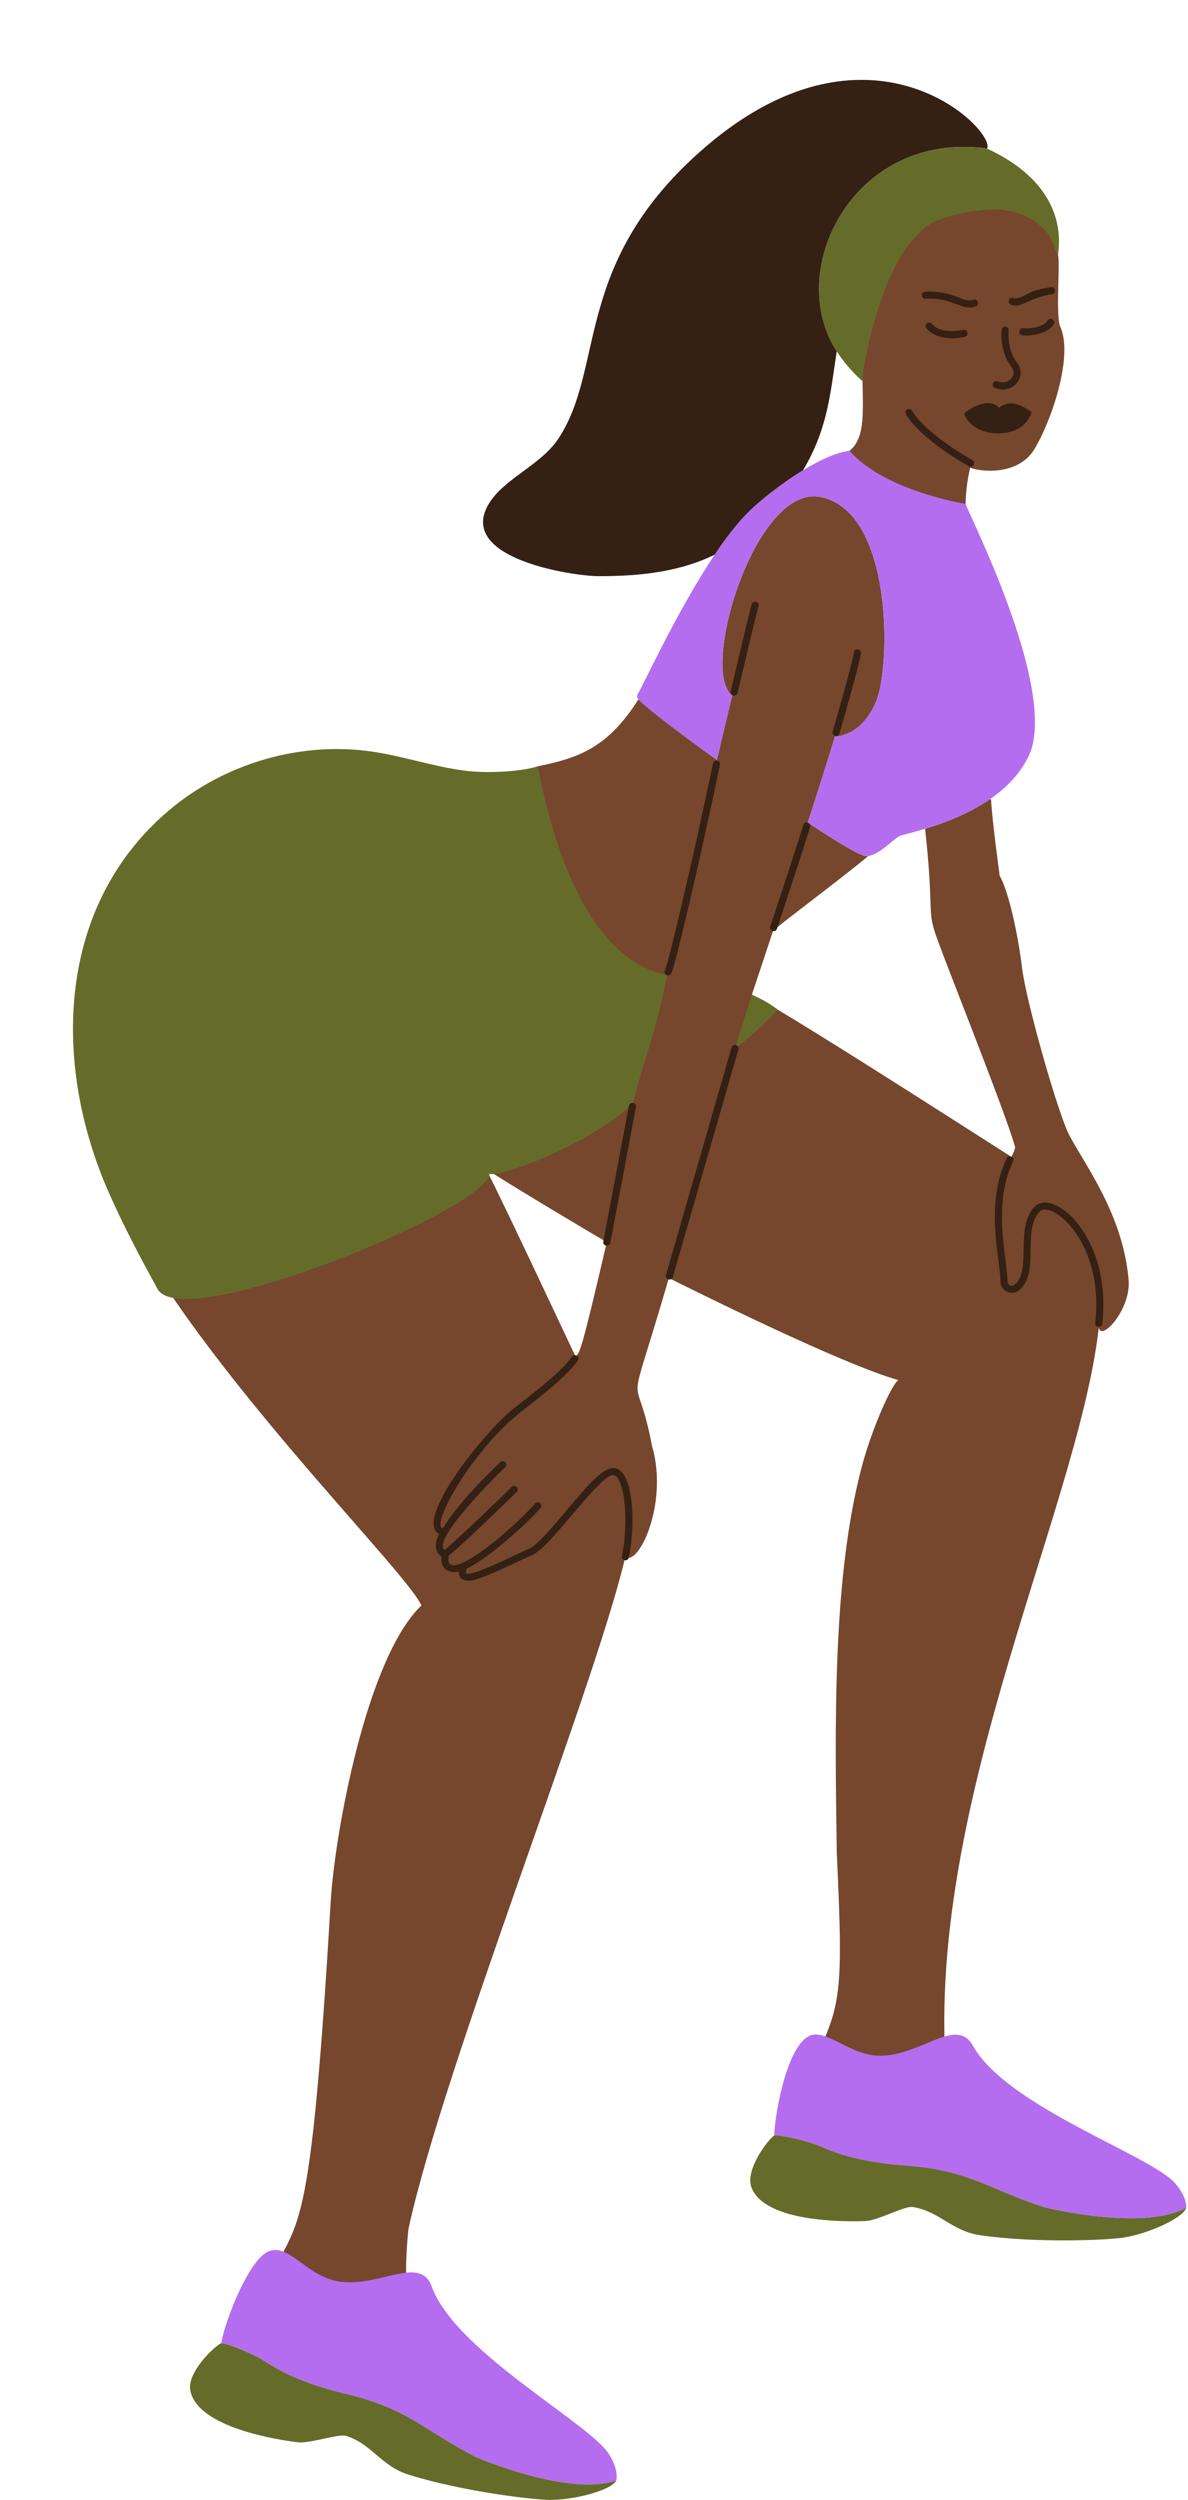
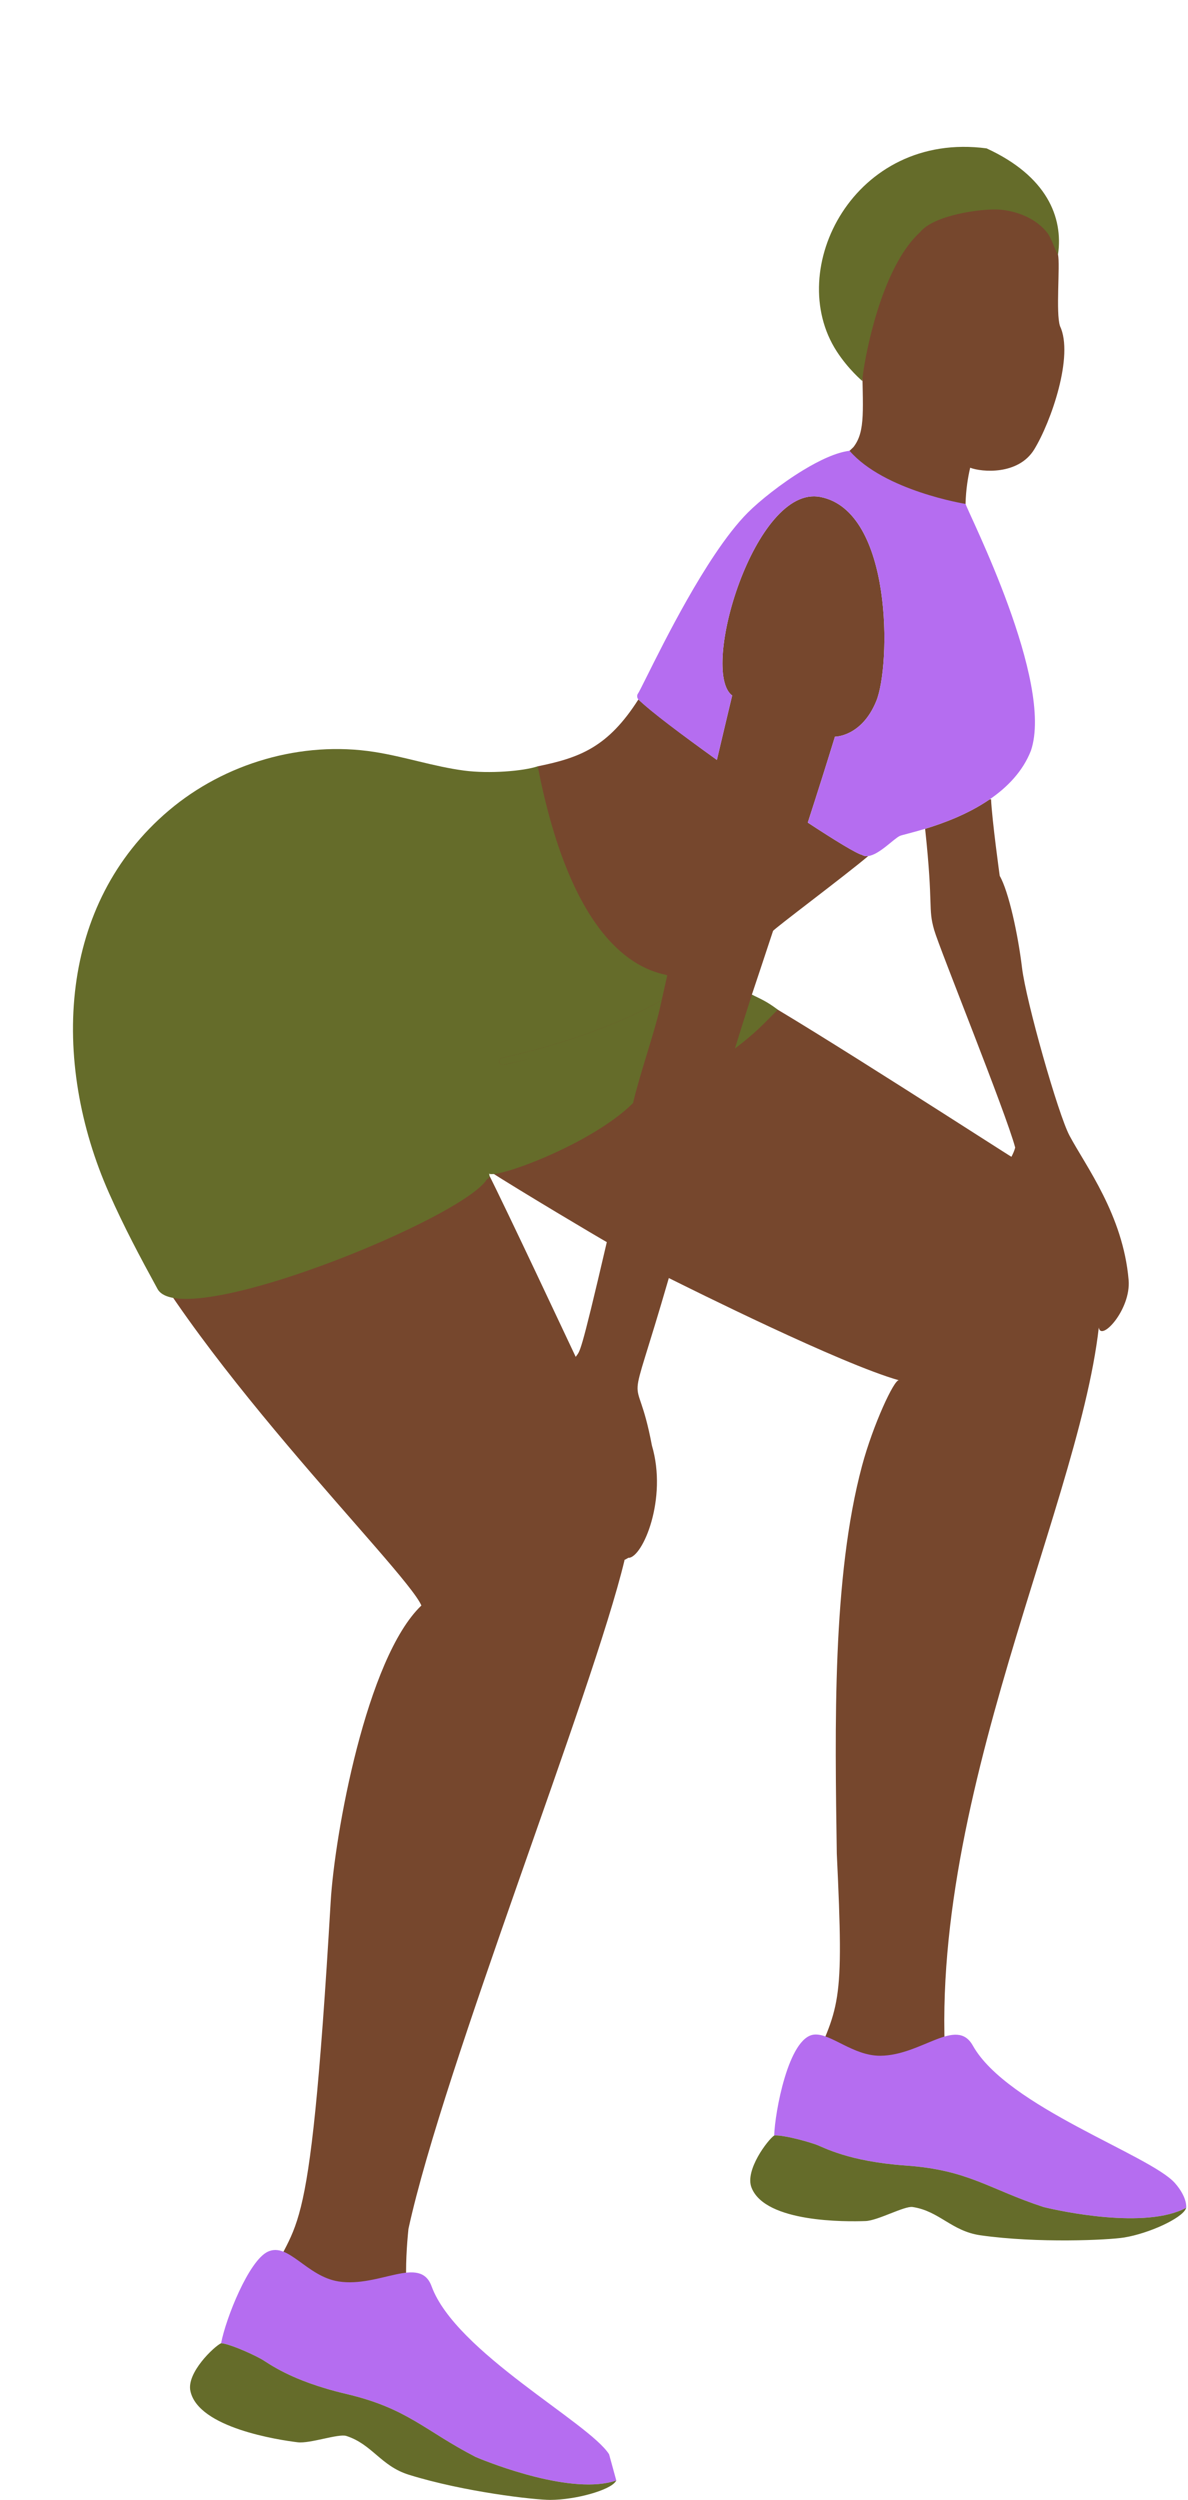
<svg xmlns="http://www.w3.org/2000/svg" fill="#000000" height="1239.6" preserveAspectRatio="xMidYMid meet" version="1" viewBox="-36.2 -39.6 589.3 1239.6" width="589.3" zoomAndPan="magnify">
  <g>
    <g id="change1_1">
      <path d="M377.604,188.382c2.221-0.699,4.853-1.558,9.538-6.28 c6.22-7.986,4.521-19.001,4.331-43.736c-1.289,2.292-6.558,1.788-10.002-5.447 c-11.559-26.296-3.755-23.939,7.278-38.008c9.697-12.366,16.712-24.564,29.872-34.244 c23.018-16.93,49.569-12.211,66.742,10.403c1.96,2.582,2.528,15.283,3.264,15.514 c1.103,5.32-1.178,29.129,0.982,35.514c6.953,14.667-4.392,47.453-12.815,61.203 c-7.903,12.798-26.04,11.239-31.741,9.025c-2.201,9.377-3.981,24.077,0.257,40.434 c2.813,10.854,20.084,38.586,27.818,64.856c-0.003,0.001-29.377,11.514-45.288-14.847 c-9.246-19.153-20.658-62.828-41.607-73.399c-5.031-2.538-10.822-19.228-16.758-18.538 C372.306,189.971,375.023,189.195,377.604,188.382z M508.856,618.655 c-10.622,93.891-93.766,251.401-73.471,389.483c-6.184,2.97-47.909,16.071-70.976-18.234 c15.97-35.488,18.155-33.302,14.48-110.298c-0.922-62.913-2.291-137.14,12.527-192.409 c5.427-20.241,15.986-42.985,18.293-42.369c-28.806-8.112-103.466-45.388-114.14-50.701 c-21.948,75.841-16.54,39.867-8.398,83.022c7.834,26.509-4.562,55.464-11.521,55.721 c0.014-0.045,0.046-0.08,0.057-0.127c-0.795,0.423-1.546,0.842-2.273,1.259 c0.055,0.018,0.098,0.057,0.155,0.07c-15.86,65.956-89.611,250.909-107.178,331.539 c-1.587,15.606-3.049,42.29,6.188,63.856c-8.688,1.843-27.986-8.565-37.284-10.033 c-13.38-2.112-32.962-19.51-41.205-20.11c16.522-44.554,22.751-9.113,33.73-196.055 c1.94-33.021,17.671-120.692,44.986-146.76C165.087,738.532,53.613,629.839,19.98,552.159 c-56.213-126.656,26.559-231.411,129.97-215.291c14.971,2.333,29.588,7.913,44.65,9.726 c2.477,0.298,23.224,4.135,35.94-6.209c21.049-4.267,34.932-9.614,49.929-33.157 c6.158,5.866,21.514,17.497,38.942,29.991c2.603-11.067,5.187-21.967,7.583-31.948 c-16.313-12.17,11.36-104.724,43.72-98.451c36.023,6.986,35.003,83.544,27.738,101.254 c-7.264,17.708-20.489,17.617-20.489,17.617c-3.929,12.815-8.586,27.495-13.467,42.61 c13.332,8.76,24.269,15.432,26.875,15.99c0.924,0.594,1.979,0.735,3.102,0.596 c-10.989,9.325-47.215,36.426-47.215,37.156c-3.526,10.788-10.351,31.114-10.5,31.578 c26.975,14.776,128.734,80.63,128.765,80.384c0.75-1.494,1.398-2.814,1.861-4.567 c-4.654-17.462-37.561-98.679-40.203-107.925c-3.158-11.054-0.29-11.179-4.48-50.137 c8.968-2.715,21.225-7.218,31.949-14.55c0.487-0.101,0.757-0.152,0.757-0.152 c0.488,10.502,4.301,38.039,4.301,38.039c4.454,7.701,9.08,29.058,11.062,45.568 c1.981,16.511,17.913,72.64,23.551,83.225c8.075,15.157,26.558,39.366,29.324,71.561 C524.906,609.76,509.876,625.905,508.856,618.655z M264.804,576.316 c-3.78-2.091-42.715-25.203-59.233-35.797c-0.298,0.036-0.365,0.204,0,0.834 c10.151,20.104,39.663,83.158,43.804,91.861C251.566,629.923,251.283,634.385,264.804,576.316z" fill="#76472d" />
    </g>
    <g id="change2_1">
-       <path d="M552.211,1055.135c-19.984,10.853-62.551,1.704-70.828-0.367 c-27.07-8.854-37.096-18.359-68.148-20.548c-28.877-2.035-40.896-9.106-44.707-10.431 c-6.66-2.317-17.18-4.855-20.699-4.48c0.319-11.11,7.021-48.858,19.839-50.038 c8.23-0.753,19.281,10.591,32.826,10.493c20.472-0.146,37.71-19.606,45.885-5.016 c17.005,30.337,88.025,54.271,100.244,68.164 C553.084,1050.257,552.167,1055.334,552.211,1055.135z M265.939,1177.397 c-9.841-15.668-76.119-50.652-88.053-83.318c-5.724-15.668-25.939,0.73-46.097-2.387 c-15.849-2.45-24.924-19.589-35.156-14.757c-9.404,4.444-20.755,32.842-23.155,45.371 c3.534,0.192,13.513,4.38,19.716,7.732c3.551,1.918,14.284,10.821,42.464,17.447 c30.302,7.126,38.679,18.114,63.985,31.182c7.839,3.367,48.395,19.206,69.857,11.689 C269.426,1190.546,271.143,1185.681,265.939,1177.397z M442.764,210.279 c-0.005-0.017-40.265-6.43-57.545-26.35c-6.508,0.757-14.857,4.658-23.062,9.644 c-10.96,6.661-21.663,15.266-27.373,20.976c-5.431,5.431-11.039,12.774-16.503,20.93 c-18.847,28.13-35.976,66.001-38.155,69.067c-0.329,0.463-0.458,1.88,0.343,2.681 c6.015,6.014,21.514,17.496,38.942,29.99c2.603-11.067,5.187-21.966,7.583-31.948 c-16.313-12.17,11.36-104.723,43.72-98.45c36.023,6.984,35.002,83.544,27.738,101.252 c-7.264,17.708-20.489,17.618-20.489,17.618c-3.929,12.814-8.586,27.495-13.449,42.611 c0.319,0.144,0.52,0.283,0.691,0.455c13.332,8.761,23.56,14.975,26.166,15.533 c0.924,0.594,1.979,0.736,3.102,0.596c5.473-0.679,12.688-8.618,15.702-9.988 c1.052-0.477,5.89-1.514,12.525-3.523c8.968-2.715,21.225-7.217,31.949-14.549 c8.758-5.989,16.488-13.858,20.536-24.195C486.723,298.483,444.426,215.499,442.764,210.279z" fill="#b56df0" />
+       <path d="M552.211,1055.135c-19.984,10.853-62.551,1.704-70.828-0.367 c-27.07-8.854-37.096-18.359-68.148-20.548c-28.877-2.035-40.896-9.106-44.707-10.431 c-6.66-2.317-17.18-4.855-20.699-4.48c0.319-11.11,7.021-48.858,19.839-50.038 c8.23-0.753,19.281,10.591,32.826,10.493c20.472-0.146,37.71-19.606,45.885-5.016 c17.005,30.337,88.025,54.271,100.244,68.164 C553.084,1050.257,552.167,1055.334,552.211,1055.135z M265.939,1177.397 c-9.841-15.668-76.119-50.652-88.053-83.318c-5.724-15.668-25.939,0.73-46.097-2.387 c-15.849-2.45-24.924-19.589-35.156-14.757c-9.404,4.444-20.755,32.842-23.155,45.371 c3.534,0.192,13.513,4.38,19.716,7.732c3.551,1.918,14.284,10.821,42.464,17.447 c30.302,7.126,38.679,18.114,63.985,31.182c7.839,3.367,48.395,19.206,69.857,11.689 z M442.764,210.279 c-0.005-0.017-40.265-6.43-57.545-26.35c-6.508,0.757-14.857,4.658-23.062,9.644 c-10.96,6.661-21.663,15.266-27.373,20.976c-5.431,5.431-11.039,12.774-16.503,20.93 c-18.847,28.13-35.976,66.001-38.155,69.067c-0.329,0.463-0.458,1.88,0.343,2.681 c6.015,6.014,21.514,17.496,38.942,29.99c2.603-11.067,5.187-21.966,7.583-31.948 c-16.313-12.17,11.36-104.723,43.72-98.45c36.023,6.984,35.002,83.544,27.738,101.252 c-7.264,17.708-20.489,17.618-20.489,17.618c-3.929,12.814-8.586,27.495-13.449,42.611 c0.319,0.144,0.52,0.283,0.691,0.455c13.332,8.761,23.56,14.975,26.166,15.533 c0.924,0.594,1.979,0.736,3.102,0.596c5.473-0.679,12.688-8.618,15.702-9.988 c1.052-0.477,5.89-1.514,12.525-3.523c8.968-2.715,21.225-7.217,31.949-14.549 c8.758-5.989,16.488-13.858,20.536-24.195C486.723,298.483,444.426,215.499,442.764,210.279z" fill="#b56df0" />
    </g>
    <g id="change3_1">
      <path d="M1.368,449.089c4.254-32.728,18.646-63.487,46.17-86.792 c27.807-23.544,65.931-34.658,101.932-29.046c14.971,2.334,29.434,7.248,44.474,9.241 c12.626,1.673,29.507,0.266,36.597-2.107c15.336,78.729,43.617,99.416,63.7,103.421 c0.055,0.037,0.091,0.091,0.152,0.122c0.128,0.066,0.265,0.065,0.399,0.097 c-0.863,3.843-1.786,7.966-2.762,12.315c-7.453,4.381-33.915,18.577-79.247,28.651 c-0.946,0.21-1.542,1.147-1.332,2.093c0.182,0.818,0.907,1.374,1.711,1.374 c0.126,0,0.254-0.014,0.382-0.041c41.213-9.159,67.094-21.742,77.449-27.455 c-2.533,11.296-10.202,33.283-13.155,46.392c-20.97,20.97-71.258,38.966-71.756,34.588 c4.958,15.506-151.459,80.816-164.147,57.596c-8.888-16.265-16.533-30.596-24.042-47.515 C3.568,519.747-3.084,483.34,1.368,449.089z M349.615,461.075 c-5.38-4.117-8.894-5.548-12.858-7.456c-2.299,7.101-7.311,23.093-8.4,26.709 C338.78,472.399,342.105,468.585,349.615,461.075z M453.386,34.066 c-0.062-0.029-0.122-0.061-0.185-0.09c-65.59-8.728-100.713,59.978-74.342,100.665 c5.826,8.989,12.691,14.687,12.691,14.701c0-3.965,5.672-41.238,20.349-63.783 c2.499-3.838,5.25-7.262,8.288-10.008c3.409-4.259,10.854-7.161,18.568-8.962 c8.445-1.972,17.213-2.62,21.382-2.221c8.667,0.827,17.931,4.584,23.341,11.708 c1.96,2.582,4.412,10.277,5.149,10.508C491.314,67.963,482.923,47.719,453.386,34.066z" fill="#656c2a" />
    </g>
    <g id="change4_1">
      <path d="M552.211,1055.135c-0.043,0.199-0.154,0.41-0.254,0.619 c-2.231,4.733-18.114,12.085-30.472,14.127c-7.767,1.283-42.959,2.946-71.314-1.085 c-14.374-2.044-20.375-12.011-33.669-14.029c-4.054-0.615-17.196,6.737-23.352,6.966 c-9.383,0.348-49.641,0.884-56.53-16.499c-3.527-8.635,8.053-23.786,11.208-25.926 c3.519-0.375,14.039,2.163,20.699,4.48c3.811,1.325,15.83,8.396,44.707,10.431 c31.052,2.189,41.078,11.694,68.148,20.548C489.66,1056.839,532.227,1065.988,552.211,1055.135z M199.643,1178.668c-25.306-13.069-33.683-24.056-63.985-31.182 c-28.18-6.626-38.914-15.529-42.464-17.447c-6.203-3.351-16.183-7.54-19.716-7.732 c-3.456,1.608-17.311,14.711-15.21,23.799c4.021,18.261,43.847,24.17,53.165,25.327 c6.113,0.759,20.261-4.397,24.165-3.141c12.8,4.118,17.129,14.916,30.992,19.232 c27.345,8.514,62.35,12.5,70.222,12.476c12.527-0.04,29.38-4.757,32.34-9.073 c0.131-0.189,0.274-0.381,0.349-0.569C248.039,1197.874,207.482,1182.035,199.643,1178.668z M292.029,456.339c-7.453,4.382-33.915,18.577-79.247,28.651 c-2.232,0.496-1.541,3.924,0.761,3.426c41.214-9.16,62.422-17.319,77.449-27.455 C291.344,459.396,291.689,457.855,292.029,456.339z M206.259,541.989 c-3.269-7.444-29.069-65.342-48.555-86.712c-1.564-1.717-4.157,0.647-2.593,2.364 c20.045,21.985,47.977,85.602,48.25,86.23C204.235,545.885,207.72,545.321,206.259,541.989z" fill="#656c2a" />
    </g>
    <g id="change5_1">
-       <path d="M441.999,165.75c1.238-1.858,6.719-4.903,10.402-5.399 c3.364-0.454,6.377,1.024,7.02,2.427c0.669-1.437,3.956-2.352,5.982-2.352 c4.519,0,10.154,4.334,10.154,4.334c-1.115,3.714-5.077,10.525-16.779,10.525 C445.581,175.284,441.999,165.75,441.999,165.75z M464.134,124.298 c0.206-2.317-3.291-2.618-3.496-0.31c-0.603,6.801,1.278,13.758,5.033,18.611 c2.808,3.502-1.303,9.042-7.087,6.893c-2.169-0.806-3.399,2.48-1.222,3.29 c9.565,3.552,15.882-6.356,11.065-12.355C463.663,134.27,463.936,126.524,464.134,124.298z M423.353,123.233c4.507,5.309,13.162,5.633,19.078,4.144 c2.24-0.57,1.388-3.966-0.863-3.402c-0.107,0.027-10.751,2.626-15.541-3.013 C424.525,119.191,421.849,121.464,423.353,123.233z M486.488,121.128 c1.16-2.012-1.876-3.766-3.04-1.756c-1.943,3.366-9.401,4.197-12.021,3.794 c-2.296-0.35-2.829,3.116-0.533,3.47C474.281,127.153,483.508,126.287,486.488,121.128z M446.527,109.049c-1.282,0.538-2.802,0.33-3.853,0.062 c-3.215-0.825-9.353-4.731-19.919-4.063c-2.318,0.148-2.087,3.651,0.222,3.503 c13.643-0.863,18.184,6.564,24.91,3.733C450.028,111.384,448.66,108.153,446.527,109.049z M485.706,106.241c2.294-0.359,1.751-3.824-0.543-3.467 c-11.701,1.831-10.919,3.595-15.28,5.072c-1.145,0.39-2.429,0.772-3.171,0.368 c-2.04-1.108-3.718,1.973-1.678,3.082C469.721,113.849,474.011,108.07,485.706,106.241z M275.651,732.871c0.014-0.046,0.046-0.08,0.056-0.128 c2.717-12.543,2.877-34.537-3.034-41.866c-6.039-7.489-14.361,2.501-28.006,18.669 c-7.02,8.318-14.279,16.919-18.312,18.727c-8.485,3.802-28.967,14.188-31.399,12.243 c-0.212-0.304,0.11-1.651,0.267-2.286c9.786-4.237,29.862-22.146,36.644-29.994 c1.518-1.757-1.136-4.05-2.656-2.295c-11.178,12.935-45.715,41.968-42.808,25.877 c9.238-7.662,32.672-30.617,33.682-31.608c1.657-1.626-0.8-4.132-2.457-2.507 c-0.245,0.241-24.043,23.552-33.297,31.273c-6.415-4.772,23.893-35.249,30.028-40.997 c1.696-1.585-0.703-4.15-2.397-2.562c-0.851,0.795-20.546,19.3-28.411,32.789 c-6.669-0.741,14.101-38.535,38.977-57.972c11.469-8.958,22.301-17.418,27.864-25.111 c1.381-1.911-1.549-3.848-2.845-2.056c-5.519,7.633-16.931,16.392-28.905,25.749 c-14.083,11.011-49.719,55.028-37.035,62.391c-3.001,5.386-1.391,9.569,1.2,10.951 c-0.655,5.924,3.246,8.651,8.587,7.605c-0.181,3.303,2.189,4.743,5.712,4.404 c5.601-0.533,20.521-8.136,30.683-12.694c4.763-2.135,11.95-10.65,19.559-19.666 c17.612-20.868,20.259-21.621,22.592-18.729c4.701,5.829,5.122,26.058,2.336,38.92 C271.815,734.134,274.992,735.042,275.651,732.871z M362.299,369.454 c-4.92,15.827-16.414,50.358-16.426,50.399c-0.676,2.221,2.676,3.241,3.358,1.021 c0.009-0.028,11.49-34.519,16.42-50.378C366.32,368.343,362.983,367.255,362.299,369.454z M376.851,323.118c-0.642,2.228,2.724,3.217,3.372,0.971 c6.039-20.95,10.517-37.714,10.647-39.862c0.137-2.29-3.337-2.53-3.503-0.214 C387.266,285.424,383.853,298.827,376.851,323.118z M340.018,261.033 c0.735-2.203-2.595-3.313-3.329-1.109c-0.466,1.396-3.686,14.733-10.442,43.242 c-0.538,2.271,2.877,3.08,3.415,0.809C332.069,293.818,339.395,262.905,340.018,261.033z M296.754,443.178c2.028-3.915,14.676-58.093,24.165-103.518 c0.473-2.264-2.96-2.992-3.435-0.719c-10.543,50.468-22.32,99.658-23.847,102.622 C292.598,443.581,295.691,445.229,296.754,443.178z M413.302,166.008 c7.595,12.523,30.116,25.065,31.076,25.595c2.045,1.129,3.706-1.962,1.697-3.072 c-0.228-0.126-22.868-12.728-29.873-24.492c-0.495-0.833-1.573-1.106-2.405-0.61 C412.605,164.183,412.925,165.271,413.302,166.008z M510.551,616.783 c4.973-43.441-24.545-67.471-33.548-58.059c-10.111,10.569-1.006,32.472-10.215,38.901 c-1.345,0.94-3.24-0.097-3.235-1.757c0.031-10.864-7.724-37.801,2.772-59.535 c1.048-2.171-2.208-3.501-3.16-1.526c-11.078,22.929-3.09,50.257-3.121,61.051 c-0.012,4.492,5.083,7.209,8.754,4.645c11.439-7.984,1.533-29.725,10.742-39.353 c5.621-5.868,32.167,14.69,27.525,55.233C506.793,618.75,510.299,618.974,510.551,616.783z M297.57,593.6l32.493-112.781c0.65-2.256-2.759-3.238-3.41-0.983l-32.493,112.781 C293.508,594.881,296.923,595.845,297.57,593.6z M266.547,576.646l12.714-67.274 c0.436-2.307-3.051-2.966-3.487-0.659l-12.714,67.274 C262.626,578.285,266.105,578.984,266.547,576.646z M453.17,33.972 c0.095,0.032,0.157,0.067,0.221,0.096c5.057-8.409-58.617-73.645-143.202,2.3 c-62.225,55.87-46.176,106.435-69.416,141.557c-8.769,13.252-27.405,19.921-34.768,32.74 c-15.336,26.7,41.651,35.402,54.781,35.432c22.956,0.052,41.304-2.761,57.494-10.619 c5.465-8.156,11.072-15.499,16.503-20.93c5.71-5.71,16.413-14.315,27.373-20.976 c12.348-20.769,13.477-38.126,16.702-58.932C352.542,94.035,387.501,25.233,453.17,33.972z" fill="#352014" />
-     </g>
+       </g>
  </g>
</svg>